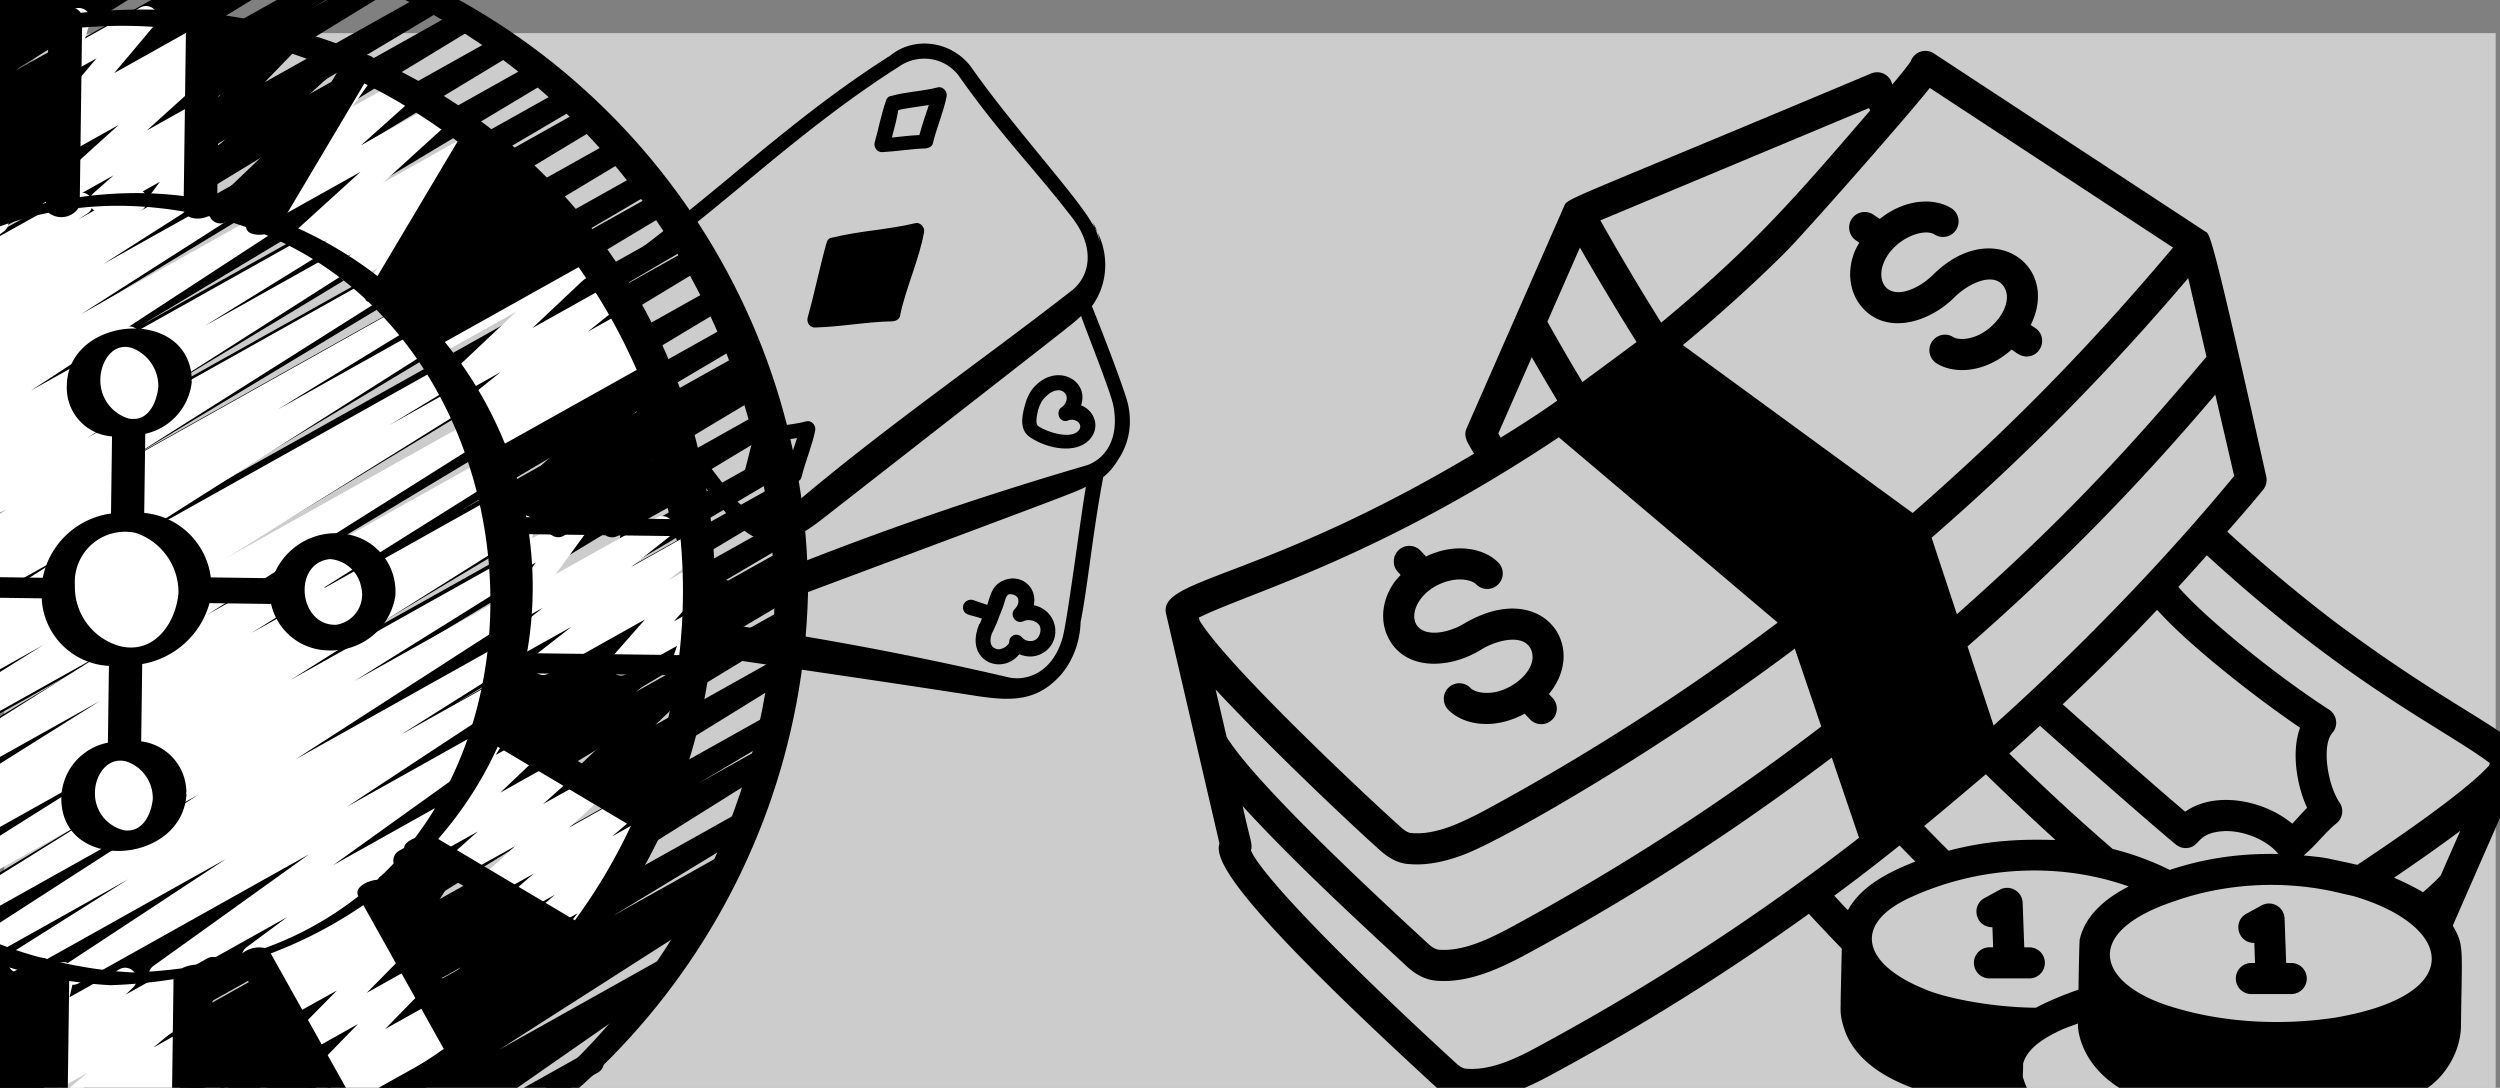
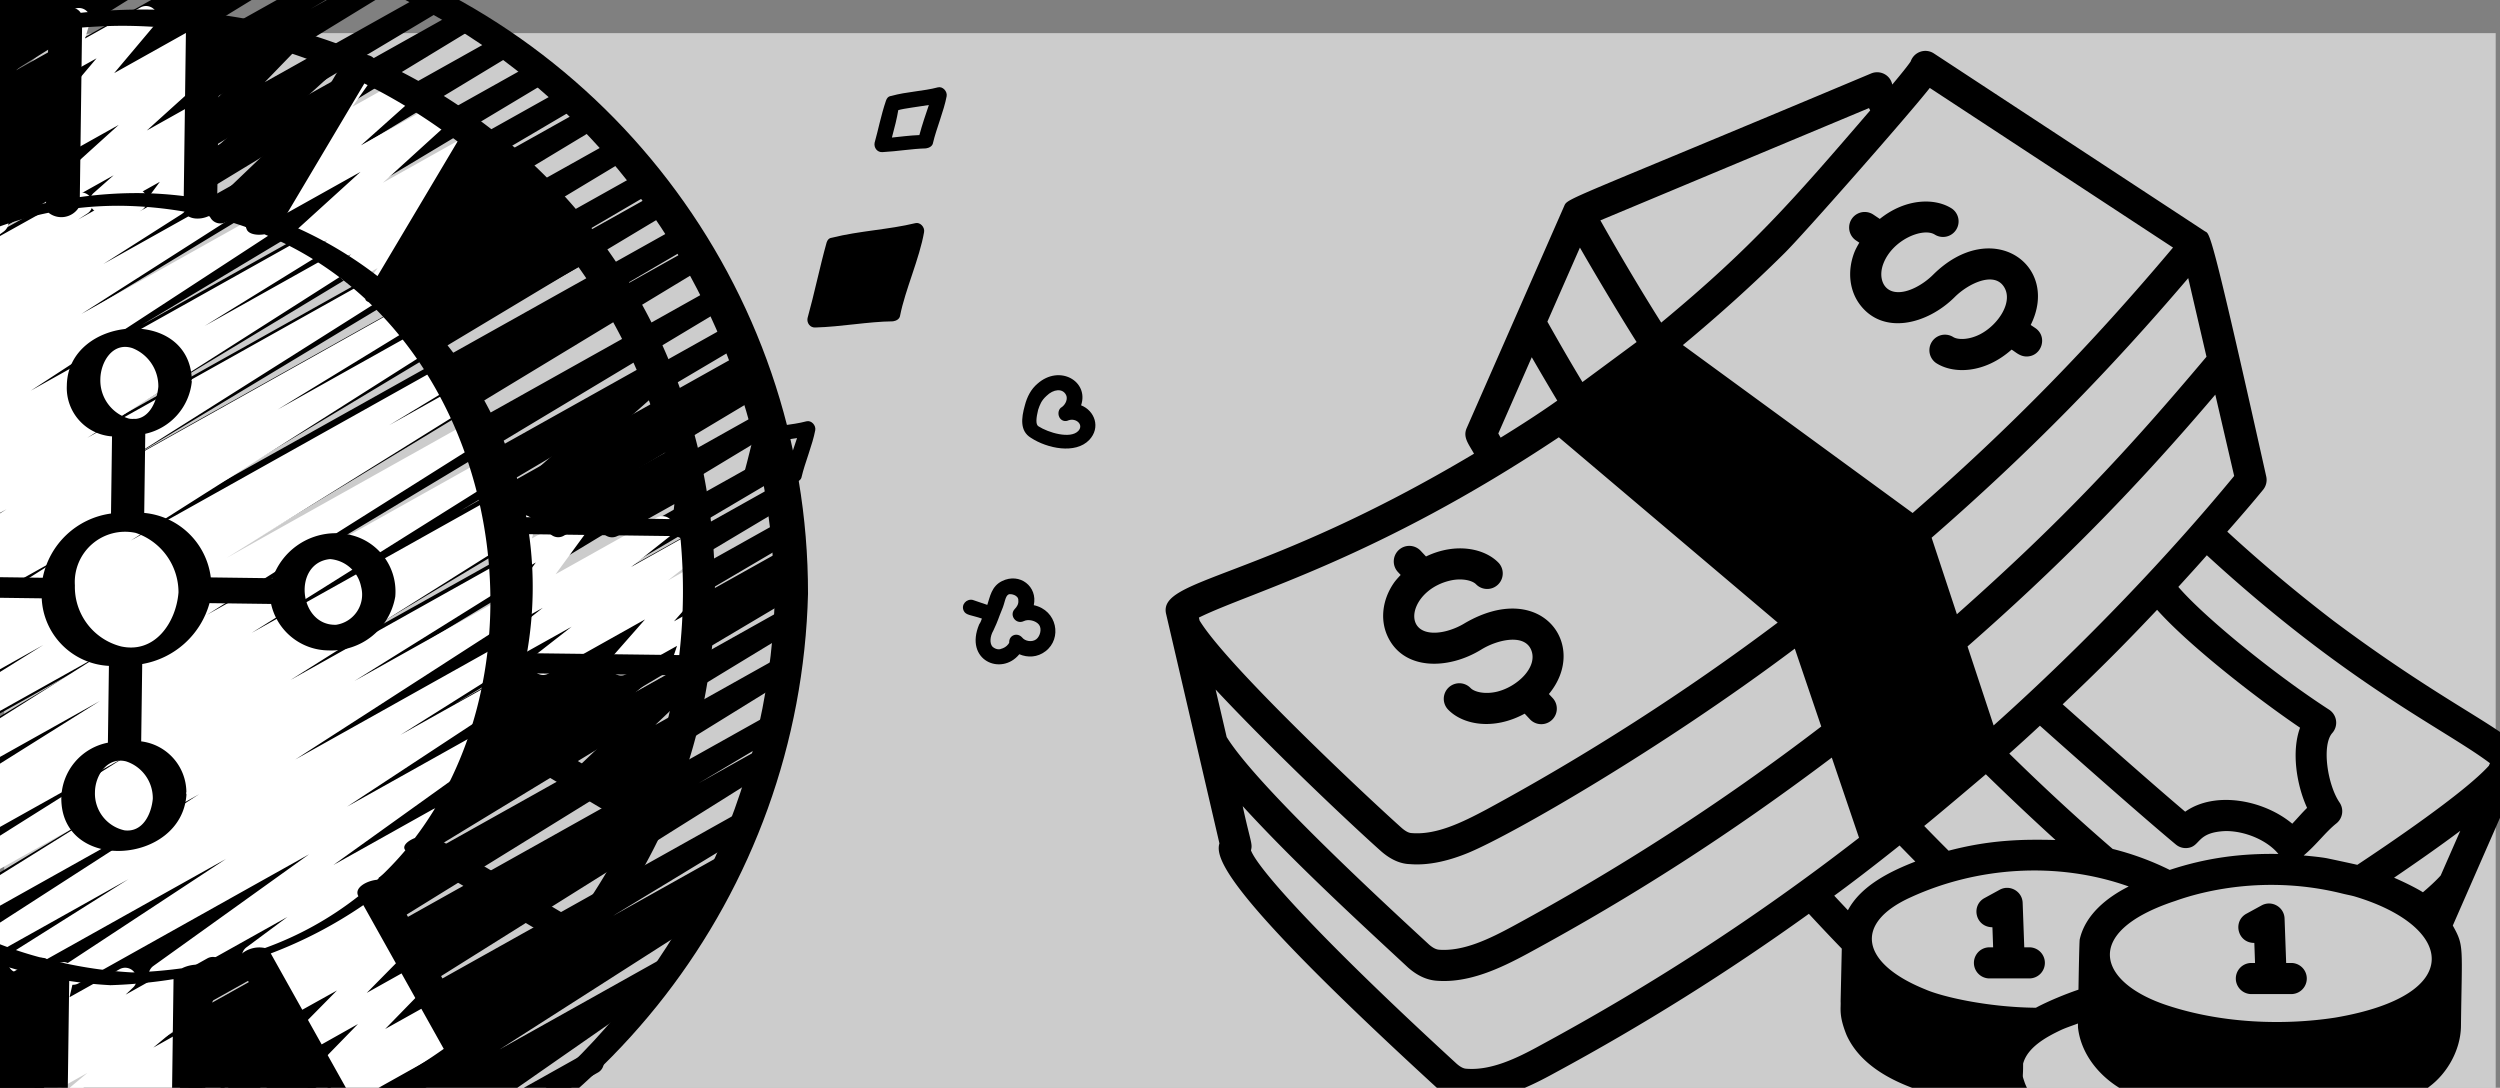
<svg xmlns="http://www.w3.org/2000/svg" width="393" height="171" fill="none">
  <rect width="100%" height="100%" fill="#808080" stroke="none" />
  <path d="M.661 20.16c0-8.26 6.71-14.956 14.987-14.956h376.677v169.501H15.648c-8.277 0-14.987-6.696-14.987-14.956V20.159z" fill="#fff" fill-opacity=".6" />
  <g clip-path="url(#a)" fill="#000">
    <path d="m155.203 95.087-2.293-.78c-.973-.215-1.884.754-1.403 1.731.344.698 1.18.634 2.847 1.201-.071.209-.213.626-.424.903-2.402 5.693 3.5 8.166 6.306 4.703 1.319.565 2.85.505 4.109-.462 2.658-2.002 1.851-6.462-1.834-7.25.645-2.92-2.195-5.165-4.988-3.79-1.676.824-1.895 2.493-2.32 3.744zm4.876-.666c.067.488-.215.973-.565 1.32-.911.968.193 2.506 1.45 1.888.699-.344 1.88-.058 2.363.571.484.63.198 1.811-.432 2.295-.629.483-1.742.337-2.225-.293-.761-.84-2.086-.36-2.024.823-.071.208-.492.763-1.259.967-.419.206-1.044-.007-1.39-.357-.415-.49-.408-1.534.155-2.505.846-1.805.707-1.736 1.343-3.263.494-1.11.501-2.155 1.059-2.43.279-.138 1.601.08 1.525.984zM161.106 63.73c-.569 2.014-.79 4.032.943 5.087 2.565 1.686 7.014 2.619 9.187.335 1.822-1.937.864-4.588-1.289-5.437 1.276-3.751-3.37-6.495-6.87-3.385-.98.83-1.614 2.01-1.971 3.4zm6.484-1.631c.275.559-.008 1.392-.638 1.876-.558.274-.702 1.04-.428 1.598.275.558.901.771 1.459.496 1.186-.41 2.432.712 1.521 1.68-1.261 1.315-4.735.25-6.26-.735-.486-.281-.34-1.394-.054-2.576.284-.833.497-1.459 1.337-2.219 1.05-1.038 2.513-1.237 3.063-.12z" />
-     <path d="M115.531 27.178c-6.157 5.113-12.455 10.294-19.377 15.263-3.358 2.694-4.362 7.351-2.506 11.122.275.558.55 1.117.965 1.607 1.175 1.33 2.279 2.868 3.66 4.617.958 2.651 1.847 5.163 2.601 7.047-1.369 7.44-3.015 14.669-4.105 21.97-.146 1.114-.152 2.158.05 3.273-.394 7.306 2.725 9.414 9.402 10.291 15.718 2.326 31.575 4.583 47.361 7.048 5.424.8 9.461.894 13.247-3.398 1.964-2.354 2.956-5.272 3.045-8.264 1.076-5.214 1.825-13.563 3.553-22.74.979-.83 1.54-1.453 2.313-2.7 1.406-2.08 2.398-4.998 1.587-8.762-.679-2.788-4.79-13.256-5.682-15.42 3.019-4.087 2.566-9.59.012-13.016-2.133-3.981-12.642-15.463-19.127-24.761-3.178-3.988-8.881-4.65-12.59-1.61-8.596 5.445-16.292 11.662-24.409 18.433zm51.472 73.203c-1.564 5.281-5.401 6.649-8.252 6.144a534.907 534.907 0 0 0-54.235-9.736c-3.616-.65-6.17-4.076-5.381-7.76.872-5.981 2.02-11.404 3.243-17.73 1.297 4.045 1.435 4.324 2.255 6.696.602 4.04 1.97 7.878 3.755 11.857 3.366 7.19 7.052 7.632 13.612 5.097 48.212-18.007 46.887-17.528 48.702-18.421-.939 5.493-2.917 21.213-3.699 23.853zm8.025-36.565c.943 5.088-1.165 8.207-4.096 9.302-17.294 5.044-34.804 11.06-52.112 18.191a6.678 6.678 0 0 1-8.466-4.16c-2.672-6.838-4.444-12.905-7.247-21.067 3.243 4.475 4.21 5.734 5.937 7.833 1.586 2.516 3.381 4.755 5.386 7.065 5.323 5.88 8.947 5.137 14.613.787 41.481-32.388 39.382-30.661 40.922-32.113-.071.208 4.728 12.072 5.063 14.162zm-2.136-25.838c-.341-1.047-.683-2.093-1.164-3.07.621.908.962 1.955 1.164 3.07zm-22.251-26.173c6.417 9.159 11.882 14.622 17.613 22.037 3.938 4.827 3.282 9.487.135 11.904-14.55 11.325-29.72 21.741-43.647 33.627-2.868 2.28-7.111 1.766-9.459-1.242-12.361-15.948-14.567-19.373-18.85-24.55-2.28-2.87-1.766-7.112 1.102-9.391 6.783-4.9 13.22-10.15 19.378-15.263 8.117-6.771 15.813-12.988 24.269-18.365 3.077-2.208 7.18-1.626 9.459 1.243z" />
    <path d="M126.944 50.012c-.144.765.408 1.534 1.244 1.47 4.108-.114 8.22-.924 12.188-.969.487-.066 1.046-.341 1.119-.898.791-4.032 3.049-8.96 3.771-13.132.144-.765-.616-1.605-1.383-1.401-4.183 1.018-8.778 1.198-13.101 2.285-.488.066-.698.344-.84.76-1.068 3.822-1.93 8.063-2.998 11.885zM137.488 22.443c-.144.764.408 1.534 1.244 1.47 2.367-.125 4.597-.529 6.825-.585.488-.066 1.047-.341 1.12-.898.5-2.154 1.702-5.001 2.134-7.295.144-.765-.617-1.605-1.384-1.401-2.301.612-4.877.665-7.317 1.346-.488.067-.699.344-.84.76-.78 2.293-1.212 4.587-1.782 6.603zm8.53-5.934c-.497 1.46-1.064 3.126-1.492 4.724-1.532.06-2.995.26-4.318.391.428-1.598.784-2.988 1.001-4.31.907-.272 3.206-.536 4.809-.805zM116.834 74.939c-.144.764.408 1.534 1.244 1.47 2.367-.125 4.597-.53 6.825-.585.488-.066 1.047-.341 1.12-.898.5-2.154 1.702-5.001 2.134-7.295.144-.765-.617-1.605-1.384-1.401-2.301.612-4.877.665-7.317 1.346-1.115.202-.769.552-2.622 7.363zm8.461-6.073c-.497 1.458-1.064 3.126-1.491 4.724-1.532.06-2.995.26-4.319.39.357-1.39.645-2.919 1.002-4.309 1.602-.269 3.345-.606 4.808-.805z" />
  </g>
  <path d="M13.422 198.405a1.8 1.8 0 0 1-.903-3.344l.225-.139-4.884 2.737a1.8 1.8 0 0 1-1.815-3.113l22.291-13.513L.738 196.475a1.8 1.8 0 0 1-1.836-3.098l59.693-37.444-68.1 38.122a1.8 1.8 0 0 1-1.8-3.12L1.61 183.26l-16.079 8.995a1.8 1.8 0 0 1-2.41-.669 1.8 1.8 0 0 1 .58-2.433l68.481-42.345-75.166 42.084a1.803 1.803 0 0 1-1.82-3.11L38.1 147.491l-67.758 37.935a1.803 1.803 0 1 1-1.801-3.124L-.782 164.11l-33.465 18.732a1.803 1.803 0 0 1-1.793-3.123l2.974-1.745-4.534 2.539a1.803 1.803 0 1 1-1.797-3.127l20.073-11.817-22.038 12.324a1.8 1.8 0 0 1-1.8-3.12l52.577-31.356-55.3 30.967a1.801 1.801 0 0 1-1.797-3.124l33.33-19.674-35.052 19.624a1.804 1.804 0 0 1-1.811-3.118l78.407-47.388-81.702 45.737a1.802 1.802 0 1 1-1.807-3.12l69.293-41.512-71.39 39.967a1.801 1.801 0 1 1-1.784-3.13l.806-.473-1.383.774a1.801 1.801 0 0 1-1.793-3.119l44.58-26.344-45.92 25.703a1.802 1.802 0 0 1-1.808-3.113l76.842-46.148-78.388 43.882a1.803 1.803 0 0 1-1.812-3.109L19.34 93.135l-90.297 50.539a1.8 1.8 0 0 1-1.787-3.125l14.458-8.459-14.591 8.175a1.801 1.801 0 0 1-1.807-3.116L1.53 91.396l-76.8 42.995a1.802 1.802 0 0 1-1.793-3.124l18.74-10.971-18.476 10.326a1.802 1.802 0 0 1-1.812-3.113L-.206 80.276l-78.866 44.16a1.801 1.801 0 0 1-1.807-3.113L-2.4 73.971l-78.238 43.784a1.805 1.805 0 0 1-1.797-3.128l27.971-16.465-27.177 15.225a1.803 1.803 0 0 1-1.803-3.121L-19.5 71.939l-63.162 35.34a1.802 1.802 0 0 1-1.814-3.113l71.482-43.243-70.133 39.267a1.8 1.8 0 0 1-2.393-.687 1.804 1.804 0 0 1 .578-2.423l70.793-43.001-69.466 38.886a1.801 1.801 0 1 1-1.804-3.12l41.344-24.684-39.082 21.883a1.8 1.8 0 0 1-1.823-3.105l66.407-40.668-63.946 35.8a1.803 1.803 0 0 1-1.797-3.121l8.355-4.935-5.54 3.088a1.803 1.803 0 0 1-1.823-3.106l52.366-32.038-48.824 27.317a1.804 1.804 0 0 1-1.802-3.124l3.113-1.845a1.802 1.802 0 0 1-1.455-3.263l47.246-29.42-42.181 23.617a1.803 1.803 0 0 1-1.812-3.118l11.166-6.754-5.97 3.342a1.8 1.8 0 0 1-1.818-3.107l9.39-5.727-3.901 2.178a1.803 1.803 0 0 1-1.877-3.073l32.195-21.315-20.876 11.676a1.802 1.802 0 0 1-1.935-3.032l17.552-12.687a1.768 1.768 0 0 1-1.088-.854 1.803 1.803 0 0 1 .688-2.452L-20.982-5.09a1.8 1.8 0 0 1 2.388.61 1.8 1.8 0 0 1-.453 2.422L-32.92 7.979 2.94-12.09A1.802 1.802 0 0 1 4.811-9.02l-32.191 21.315 45.55-25.499a1.803 1.803 0 0 1 1.815 3.113l-9.322 5.688L25.87-12.91a1.803 1.803 0 0 1 1.811 3.116l-11.165 6.75L33.1-12.328a1.801 1.801 0 0 1 1.834 3.098l-47.246 29.424L42.481-10.48a1.801 1.801 0 0 1 1.797 3.12l-1.58.938 5.16-2.888a1.803 1.803 0 0 1 1.82 3.11L-2.65 25.847 55.35-6.632a1.802 1.802 0 0 1 1.793 3.121L48.82 1.414l11.293-6.303a1.803 1.803 0 0 1 1.819 3.106L-4.5 38.881 67.295-1.307a1.803 1.803 0 0 1 2.38.703c.478.83.224 1.89-.58 2.412L27.719 26.51 72.547 1.404a1.802 1.802 0 0 1 1.818 3.109L3.58 47.526 78.575 5.542a1.801 1.801 0 0 1 1.815 3.113L8.9 51.905 84.365 9.65a1.803 1.803 0 0 1 1.809 3.118l-63.9 38.318 66.64-37.309a1.802 1.802 0 0 1 1.797 3.123L62.74 33.366l29.555-16.548a1.803 1.803 0 0 1 1.808 3.112L15.617 67.3l81.225-45.47a1.804 1.804 0 0 1 1.811 3.117L20.281 72.153l80.808-45.235a1.801 1.801 0 0 1 1.793 3.124L84.029 41.084l19.689-11.021a1.802 1.802 0 0 1 1.809 3.113l-76.185 45.73 77.708-43.493a1.802 1.802 0 0 1 1.79 3.127l-14.563 8.51 14.791-8.28a1.804 1.804 0 0 1 1.815 3.114l-88.37 53.539 90.149-50.467a1.802 1.802 0 0 1 1.808 3.113L37.61 94.23l77.46-43.368a1.805 1.805 0 0 1 2.435.679c.488.853.206 1.94-.638 2.445l-44.58 26.348 44.609-24.97a1.8 1.8 0 0 1 2.42.69c.485.848.205 1.93-.63 2.437l-.65.376.236-.13a1.803 1.803 0 0 1 1.807 3.12l-69.367 41.547 69.063-38.66a1.803 1.803 0 1 1 1.815 3.116l-78.373 47.369 78.125-43.74a1.803 1.803 0 0 1 1.798 3.121L89.72 94.333l32.577-18.24a1.803 1.803 0 0 1 1.805 3.118L71.512 110.6l51.2-28.66a1.803 1.803 0 0 1 1.796 3.127L104.471 96.86l18.547-10.38a1.801 1.801 0 0 1 1.793 3.123l-2.96 1.737 1.453-.805a1.803 1.803 0 0 1 1.797 3.12l-30.657 18.189 28.718-16.081a1.803 1.803 0 0 1 1.818 3.113l-62.926 38.269 60.486-33.857a1.8 1.8 0 0 1 2.426.663 1.8 1.8 0 0 1-.6 2.442l-68.47 42.346 65.134-36.467a1.802 1.802 0 0 1 1.8 3.119l-13.005 7.729 10.068-5.635a1.805 1.805 0 0 1 2.422.659 1.805 1.805 0 0 1-.584 2.441l-59.664 37.415 54.599-30.562a1.803 1.803 0 0 1 2.377.698c.48.826.232 1.884-.565 2.411l-22.263 13.507 17.887-10.014a1.801 1.801 0 0 1 1.808 3.116l-4.167 2.503a1.803 1.803 0 0 1 1.185 3.311l-34.41 22.01 26.195-14.655a1.804 1.804 0 0 1 1.91 3.05l-29.484 20.539 15.029-8.415a1.806 1.806 0 0 1 1.846-.029c.573.331.92.949.903 1.611a1.806 1.806 0 0 1-.988 1.559L46.832 195.01a1.802 1.802 0 0 1-1.91-3.05l29.493-20.546-47.65 26.675a1.802 1.802 0 0 1-1.85-3.089l34.434-22.03-45.026 25.206a1.764 1.764 0 0 1-.9.229z" fill="#000" />
  <path d="M25.145 155.109a1.802 1.802 0 0 1-1.039-3.258l24.486-17.561-36.22 20.278a1.804 1.804 0 0 1-2.438-.626 1.803 1.803 0 0 1 .565-2.452l25.076-16.496-31.697 17.743a1.803 1.803 0 0 1-1.84-3.097l18.147-11.429-22.44 12.562a1.8 1.8 0 0 1-2.429-.643 1.804 1.804 0 0 1 .574-2.446l35.419-22.839-40.354 22.594a1.8 1.8 0 0 1-2.42-.659 1.8 1.8 0 0 1 .583-2.439L15.1 128.145l-28.951 16.196a1.801 1.801 0 0 1-1.837-3.099l35.547-22.369-38.844 21.753a1.803 1.803 0 0 1-1.811-3.116l2.405-1.45-3.311 1.855a1.802 1.802 0 0 1-1.837-3.098l39.25-24.628-41.685 23.342a1.803 1.803 0 0 1-1.843-3.097l43.876-27.662-45.734 25.59a1.801 1.801 0 0 1-1.834-3.101l38.336-23.88-39.625 22.183a1.803 1.803 0 0 1-1.811-3.113l10.401-6.278-10.264 5.742a1.8 1.8 0 0 1-2.417-.654 1.8 1.8 0 0 1 .569-2.437l47.253-30.01-48.04 26.901a1.803 1.803 0 0 1-1.824-3.106L-18 97.82l-20.29 11.358a1.801 1.801 0 0 1-1.84-3.094L1.036 80.047l-40.692 22.781a1.803 1.803 0 0 1-1.851-3.092l40.482-25.778-39.162 21.904a1.801 1.801 0 0 1-1.83-3.103l17.56-10.822-15.644 8.76a1.803 1.803 0 0 1-1.866-3.08L-4.402 63.1l-34.86 19.52a1.801 1.801 0 0 1-1.852-3.088l22.595-14.443-18.755 10.498a1.801 1.801 0 0 1-1.847-3.088l12.239-7.798-7.934 4.437a1.804 1.804 0 0 1-1.841-3.091l3.798-2.405a1.897 1.897 0 0 1-1.567-.867 1.803 1.803 0 0 1 .555-2.445l5.672-3.705a1.8 1.8 0 0 1-.84-3.255l9.622-6.955a1.8 1.8 0 0 1 .17-3.037l17.905-10.017a1.802 1.802 0 0 1 1.935 3.032l-2.308 1.667 13.527-7.544a1.796 1.796 0 0 1 1.8-.04 1.802 1.802 0 0 1 .07 3.12l-1.426.93 8.148-4.578a1.801 1.801 0 0 1 1.845 3.095l-.331.209 4.754-2.658a1.8 1.8 0 0 1 1.85 3.087l-12.275 7.818 17.299-9.682a1.803 1.803 0 0 1 1.851 3.091L12.8 49.35l27.727-15.52a1.802 1.802 0 0 1 1.863 3.08L4.828 61.42l43.03-24.088a1.803 1.803 0 0 1 1.825 3.103l-17.518 10.81L52.343 39.95a1.803 1.803 0 0 1 1.848 3.089L13.724 68.826l44.3-24.791a1.801 1.801 0 0 1 1.84 3.092L18.642 73.174l44.03-24.645a1.802 1.802 0 1 1 1.82 3.108l-20.881 12.76L65.95 51.892a1.803 1.803 0 0 1 1.845 3.097L20.567 84.973l49.268-27.58a1.801 1.801 0 0 1 1.807 3.114L61.16 66.852l10.95-6.127a1.801 1.801 0 1 1 1.839 3.102L35.599 87.72l38.938-21.795a1.803 1.803 0 0 1 1.841 3.092l-43.88 27.652 44.47-24.894a1.803 1.803 0 0 1 1.837 3.095L39.553 99.49 78.5 77.689a1.802 1.802 0 0 1 1.811 3.112l-2.38 1.432 1.435-.8a1.802 1.802 0 0 1 1.836 3.096L45.668 106.89l34.18-19.133a1.802 1.802 0 0 1 1.837 3.1l-25.98 16.199 24.291-13.595a1.803 1.803 0 0 1 1.855 3.085l-35.44 22.851 32.808-18.367a1.804 1.804 0 0 1 1.844 3.1l-18.119 11.402 14.819-8.296a1.803 1.803 0 0 1 1.873 3.074l-25.088 16.5 20.398-11.414a1.803 1.803 0 0 1 1.931 3.035l-24.48 17.552 15.647-8.757a1.803 1.803 0 0 1 1.953 3.018l-10.512 7.79a1.802 1.802 0 0 1 .246 3.247l-19.05 10.665a1.802 1.802 0 0 1-1.95-3.017l6.466-4.798-19.15 10.721a1.803 1.803 0 0 1-.902.256z" fill="#fff" />
  <path d="M66.285 54.535a1.803 1.803 0 0 1-1.184-3.14l9.412-8.526-11.983 6.688a1.8 1.8 0 0 1-2.101-2.91l9.935-9.149-4.695 2.629a1.802 1.802 0 0 1-2.084-2.91l4.905-4.408a1.856 1.856 0 0 1-.642-.456 1.803 1.803 0 0 1-.122-2.253l4.624-6.46a1.801 1.801 0 0 1 .807-2.198l1.627-.913a1.802 1.802 0 0 1 2.344 2.619l-1.776 2.499 3.17-1.76a1.802 1.802 0 0 1 2.08 2.912l-2.554 2.282 3.86-2.158a1.803 1.803 0 0 1 2.1 2.912l-9.956 9.192 12.572-7.042a1.802 1.802 0 0 1 2.091 2.912l-9.408 8.526 11.61-6.534a1.801 1.801 0 0 1 1.76 3.145L67.188 54.316a1.774 1.774 0 0 1-.903.22z" fill="#000" />
  <path d="M59.017 47.36a1.804 1.804 0 0 1-1.404-2.885l1.754-2.333-3.544 1.983a1.803 1.803 0 0 1-2.055-2.936l1.437-1.235-2.887 1.611a1.801 1.801 0 0 1-1.969-3.01l1.094-.826-3.301 1.849a1.802 1.802 0 0 1-2.092-2.912l10.626-9.654-12.541 7.017a1.802 1.802 0 0 1-2.08-2.912l8.228-7.34-.07.034a1.801 1.801 0 0 1-2.351-2.612l5.99-8.495a1.803 1.803 0 0 1 .753-2.354l1.882-1.056a1.803 1.803 0 0 1 2.351 2.612l-3.445 4.877 7.483-4.182a1.802 1.802 0 0 1 2.082 2.911l-8.227 7.344 11.983-6.688a1.8 1.8 0 0 1 2.358.513c.539.75.425 1.784-.267 2.397l-10.623 9.656 12.652-7.085a1.803 1.803 0 0 1 1.968 3.01l-4.37 3.292c.388.114.725.36.955.694a1.8 1.8 0 0 1-.3 2.395l-4.374 3.763a1.803 1.803 0 0 1 .656 2.701l-4.513 6.014a1.802 1.802 0 0 1-.72 2.398l-2.2 1.23c-.281.153-.6.226-.92.213z" fill="#fff" />
  <path d="M40.212 36.633a1.802 1.802 0 0 1-1.404-2.902l.91-1.184-4.194 2.348a1.801 1.801 0 0 1-2.125-2.873l8.032-7.68-8.875 4.96a1.803 1.803 0 0 1-2.088-2.912l9.018-8.17-6.834 3.839a1.801 1.801 0 0 1-2.175-2.822l5.115-5.278-2.847 1.59a1.802 1.802 0 0 1-2.293-2.681l1.73-2.207a1.8 1.8 0 0 1-1.985-2.264l.682-2.455a1.801 1.801 0 0 1 .231-2.988l1.361-.766a1.804 1.804 0 0 1 2.62 2.054l-.266.949 3.297-1.842a1.804 1.804 0 0 1 2.294 2.683l-1.537 1.955 5.68-3.169a1.802 1.802 0 0 1 2.174 2.822l-5.115 5.281L51.643 7.31a1.801 1.801 0 0 1 2.088 2.91l-9.02 8.171 7.313-4.095a1.8 1.8 0 0 1 2.123 2.876l-8.158 7.821a1.802 1.802 0 0 1 1.934 2.83l-3.898 5.07a1.802 1.802 0 0 1-.752 2.34l-2.158 1.207c-.279.142-.59.209-.903.194z" fill="#000" />
  <path d="M15.897 33.482a1.8 1.8 0 0 1-1.17-3.152l3.14-2.776L10.9 31.45a1.802 1.802 0 0 1-2.088-2.91l9.848-8.906L11 23.924a1.802 1.802 0 0 1-1.972-3.008l1.728-1.322a1.803 1.803 0 0 1-2.068-.69 1.806 1.806 0 0 1 .113-2.178l6.38-7.561-4.016 2.24c-.643.36-1.44.29-2.014-.174a1.806 1.806 0 0 1-.586-1.933l1.077-3.45a1.774 1.774 0 0 1-.852-.772 1.802 1.802 0 0 1 .69-2.453l2.04-1.14a1.805 1.805 0 0 1 2.013.173c.571.464.804 1.23.587 1.934l-.754 2.462 8.715-4.88a1.8 1.8 0 0 1 2.265.429 1.8 1.8 0 0 1-.01 2.305l-6.39 7.589 12.931-7.24a1.801 1.801 0 0 1 1.971 3.008L31.13 8.575a1.804 1.804 0 0 1 1.791 3.041l-9.849 8.901 7.695-4.313a1.801 1.801 0 0 1 2.073 2.911l-3.137 2.774 1.017-.568a1.802 1.802 0 0 1 2.326 2.645l-1.715 2.313a1.802 1.802 0 0 1 1.102 3.356l-6.495 3.636a1.802 1.802 0 0 1-2.326-2.647l1.518-2.044-8.33 4.66c-.274.16-.585.244-.903.241z" fill="#fff" />
  <path d="M-.672 35.396a1.802 1.802 0 0 1-1.382-2.93l4.801-5.953-5.588 3.127a1.803 1.803 0 0 1-2.07-2.911l.945-.83-.727.412a1.802 1.802 0 0 1-2.165-2.837l6.7-6.76-7.546 4.226a1.802 1.802 0 0 1-2.123-2.866l6.418-6.229-7.179 3.979a1.801 1.801 0 0 1-2.614-2.064l.627-2.213-.308.173a1.8 1.8 0 0 1-1.76-3.14l4.114-2.307a1.801 1.801 0 0 1 2.614 2.064l-.628 2.21L6.8 1.976A1.802 1.802 0 0 1 8.924 4.84l-6.408 6.216 6.703-3.75a1.804 1.804 0 0 1 2.161 2.836l-6.704 6.76 4.453-2.494a1.801 1.801 0 0 1 2.07 2.912l-1.458 1.266a1.803 1.803 0 0 1 1.614 2.905l-4.763 5.977 2.429-1.358a1.804 1.804 0 0 1 2.747 1.582 1.8 1.8 0 0 1-.987 1.56L.232 35.154c-.274.16-.585.243-.904.24z" fill="#000" />
-   <path d="M-19.356 46.322a1.801 1.801 0 0 1-1.133-3.183l2.016-1.69-1.973 1.106a1.802 1.802 0 0 1-2.167-2.833l6.978-7.156-7.942 4.437a1.802 1.802 0 0 1-2.172-2.825l7.005-7.2-7.967 4.47c-.807.446-1.82.21-2.35-.546a1.804 1.804 0 0 1 .299-2.395l2.757-2.353-2.808 1.57a1.802 1.802 0 0 1-2.193-2.804l7.49-8.004-8.66 4.835a1.804 1.804 0 0 1-2.747-1.582 1.8 1.8 0 0 1 .987-1.56l18.78-10.513a1.801 1.801 0 0 1 2.194 2.8l-7.491 8.02 8.663-4.86a1.801 1.801 0 0 1 2.052 2.943l-2.755 2.353 2.807-1.571a1.802 1.802 0 0 1 2.172 2.827l-7.008 7.201 7.988-4.464a1.802 1.802 0 0 1 2.169 2.828l-6.977 7.161 7.93-4.462a1.802 1.802 0 0 1 2.039 2.954l-2.024 1.69 1.983-1.106a1.797 1.797 0 0 1 1.845-.029 1.8 1.8 0 0 1-.085 3.168l-18.798 10.535a1.767 1.767 0 0 1-.904.238z" fill="#fff" />
  <path d="M5.622 183.107a1.802 1.802 0 0 1-1.685-2.379l.842-2.48-5.586 3.127a1.801 1.801 0 0 1-2.202-2.793l1.942-2.094-5.745 3.214a1.801 1.801 0 0 1-2.123-2.856l6.108-5.989-11.238 6.292a1.803 1.803 0 0 1-1.975-3.004l3.07-2.339a1.842 1.842 0 0 1-1.989-.684 1.804 1.804 0 0 1 .28-2.394l7.602-6.727a1.8 1.8 0 0 1-2.036-2.775l4.987-6.737a1.8 1.8 0 0 1 .716-2.404l2.161-1.209a1.802 1.802 0 0 1 2.326 2.641l-2.308 3.119 6.918-3.873a1.803 1.803 0 0 1 2.07 2.911l-7.5 6.644 7.009-3.921a1.803 1.803 0 0 1 2.373.59c.514.786.34 1.836-.402 2.412l-2.807 2.144.791-.443a1.802 1.802 0 0 1 2.144 2.856l-6.11 5.986 3.908-2.187a1.802 1.802 0 0 1 2.2 2.794l-1.988 2.137a1.802 1.802 0 0 1 2.33 2.268l-1.126 3.363a1.8 1.8 0 0 1 .267 3.272l-2.294 1.283a1.838 1.838 0 0 1-.93.235z" fill="#000" />
  <path d="M15.86 184.212a1.8 1.8 0 0 1-1.264-3.065l4.944-5.035-10.632 5.951a1.803 1.803 0 0 1-1.986-2.993l2.913-2.255-.846.472a1.8 1.8 0 0 1-2.352-.557 1.8 1.8 0 0 1 .32-2.396l6.785-5.677-4.673 2.613a1.804 1.804 0 0 1-1.993-2.987l3.004-2.364-.947.529a1.803 1.803 0 0 1-2.125-2.876l1.547-1.478a1.778 1.778 0 0 1-1.322-.342 1.805 1.805 0 0 1-.696-1.841l.992-4.384a1.77 1.77 0 0 1-.73-.73 1.802 1.802 0 0 1 .69-2.453l1.572-.88a1.803 1.803 0 0 1 2.637 1.97l-.765 3.328 7.877-4.408a1.803 1.803 0 0 1 2.123 2.876l-1.186 1.129 8.668-4.848a1.803 1.803 0 0 1 1.993 2.986l-3.012 2.371 1.453-.821a1.802 1.802 0 0 1 2.033 2.957l-6.782 5.679 4.687-2.628a1.801 1.801 0 0 1 1.99 2.996l-2.914 2.25.861-.478a1.8 1.8 0 0 1 2.168 2.833l-4.95 5.038 2.72-1.522a1.802 1.802 0 0 1 2.614 2.064l-1.16 4.105a1.8 1.8 0 0 1 .245 3.247l-2.034 1.138a1.828 1.828 0 0 1-1.998-.16 1.801 1.801 0 0 1-.616-1.904l.91-3.232-9.859 5.548a1.748 1.748 0 0 1-.904.234z" fill="#fff" />
  <path d="M29.637 181.665a1.8 1.8 0 0 1-1.264-3.062l8.18-8.351-5.907 3.302a1.8 1.8 0 0 1-2.088-2.91l2.793-2.525-.638.351a1.802 1.802 0 0 1-2.143-2.854l2.801-2.76-.588.327a1.802 1.802 0 0 1-2.563-2.195l1.905-5.022a1.693 1.693 0 0 1-1.693-.917 1.801 1.801 0 0 1 .69-2.452l3.47-1.939a1.799 1.799 0 0 1 2.047.207c.572.489.78 1.282.52 1.988l-1.808 4.76 7.962-4.454a1.803 1.803 0 0 1 2.147 2.855l-2.815 2.774 2.906-1.631a1.802 1.802 0 0 1 2.086 2.912l-2.794 2.525 2.87-1.605a1.801 1.801 0 0 1 2.168 2.828l-8.156 8.355 9.362-5.239a1.802 1.802 0 0 1 2.558 2.225l-2.086 5.337 2.906-1.617a1.802 1.802 0 0 1 1.76 3.145l-7.263 4.073a1.8 1.8 0 0 1-2.56-2.225l2.087-5.339-15.947 8.89a1.796 1.796 0 0 1-.905.243z" fill="#000" />
  <path d="M52.51 174.649a1.802 1.802 0 0 1-1.13-3.191l1.655-1.372-1.572.88a1.802 1.802 0 0 1-2.169-2.827l6.98-7.165-7.945 4.465a1.802 1.802 0 0 1-2.162-2.841l6.803-6.898-7.706 4.291a1.803 1.803 0 0 1-2.036-2.954l2.022-1.692-1.981 1.109a1.801 1.801 0 0 1-2.038-2.954l2.078-1.741-2.05 1.144a1.804 1.804 0 0 1-2.385-.726 1.805 1.805 0 0 1 .626-2.416l18.798-10.502a1.802 1.802 0 0 1 2.038 2.949l-2.07 1.74 2.035-1.141a1.803 1.803 0 0 1 2.039 2.954l-2.016 1.689 1.972-1.106a1.802 1.802 0 0 1 2.162 2.837l-6.807 6.902 7.704-4.315a1.804 1.804 0 0 1 2.169 2.831l-6.979 7.162 7.94-4.439a1.801 1.801 0 0 1 2.03 2.957l-1.646 1.366 1.561-.873a1.799 1.799 0 0 1 1.845-.029 1.8 1.8 0 0 1-.085 3.17l-18.776 10.502a1.777 1.777 0 0 1-.904.234z" fill="#fff" />
-   <path d="M72.237 165.579a1.802 1.802 0 0 1-1.262-3.066l8.149-8.29-9.292 5.211a1.802 1.802 0 0 1-2.125-2.879l4.726-4.48-5.134 2.871a1.804 1.804 0 0 1-2.292-2.695l5.318-6.67-6.311 3.522a1.804 1.804 0 0 1-2.404-2.53l3.786-6.03-4.72 2.64a1.802 1.802 0 0 1-2.231-2.765l3.658-4.169-.041-.073a1.802 1.802 0 0 1 .692-2.452l3.394-1.901a1.803 1.803 0 0 1 2.227 2.765l-.251.286 1.644-.921a1.803 1.803 0 0 1 2.407 2.53l-3.786 6.045 8.172-4.578a1.803 1.803 0 0 1 2.288 2.695l-5.315 6.666 9.703-5.426a1.803 1.803 0 0 1 2.125 2.879l-4.745 4.483 7.749-4.338a1.803 1.803 0 0 1 2.168 2.832l-10.008 10.194a1.8 1.8 0 0 1 .116 3.206l-7.501 4.204a1.767 1.767 0 0 1-.904.234z" fill="#000" />
-   <path d="M90.348 148.843a1.802 1.802 0 0 1-1.404-2.902l1.86-2.38-4.176 2.337a1.802 1.802 0 0 1-2.067-2.909l2.654-2.326-4.873 2.729a1.802 1.802 0 0 1-2.055-2.94l3.625-3.116-6.079 3.4a1.802 1.802 0 0 1-2.1-2.911l5.218-4.797-8.289 4.619a1.801 1.801 0 0 1-2.077-2.91l4.515-4.02-7.284 4.078a1.803 1.803 0 0 1-2.125-2.88l6.847-6.499a1.747 1.747 0 0 1-1.073-.535 1.806 1.806 0 0 1-.238-2.196l3.761-6.106a1.802 1.802 0 0 1 .714-2.413l1.586-.886a1.8 1.8 0 0 1 2.418 2.518l-1.776 2.882 4.357-2.443a1.802 1.802 0 0 1 2.125 2.879l-5.771 5.492 9.162-5.142a1.8 1.8 0 0 1 2.077 2.911l-4.515 4.021 7.302-4.06a1.803 1.803 0 0 1 2.098 2.912l-5.221 4.8 8.294-4.64a1.8 1.8 0 0 1 2.348.544 1.804 1.804 0 0 1-.293 2.392l-3.646 3.119 4.19-2.345a1.803 1.803 0 0 1 2.067 2.912l-4.375 3.819a1.8 1.8 0 0 1 1.01 2.864l-5.11 6.55a1.803 1.803 0 0 1-.797 2.224l-1.99 1.117a1.82 1.82 0 0 1-.894.237z" fill="#fff" />
  <path d="M101.409 130.246a1.8 1.8 0 0 1-1.584-2.616l.847-1.678-2.682 1.502a1.801 1.801 0 0 1-2.27-2.718l3.924-4.743-7.339 4.107a1.802 1.802 0 0 1-2.123-2.876l6.987-6.655-10.775 6.031a1.8 1.8 0 0 1-2.065-2.91l3.547-3.096-5.999 3.352a1.801 1.801 0 0 1-2.147-2.851l2.602-2.576-3.783 2.113a1.802 1.802 0 0 1-2.494-2.364l2.595-5.293a1.802 1.802 0 0 1 .247-2.978l2.161-1.208a1.801 1.801 0 0 1 2.491 2.361l-1.725 3.513 10.327-5.776a1.803 1.803 0 0 1 2.147 2.85l-2.605 2.579 9.554-5.348a1.803 1.803 0 0 1 2.301.555c.52.733.419 1.738-.234 2.354l-3.545 3.093 8.105-4.535a1.802 1.802 0 0 1 2.125 2.876l-6.983 6.65 3.268-1.834a1.8 1.8 0 0 1 2.27 2.719l-4.029 4.885a1.803 1.803 0 0 1 2.032 2.55l-2.25 4.44.039.061a1.803 1.803 0 0 1-.689 2.453l-1.347.756a1.803 1.803 0 0 1-.901.255z" fill="#000" />
  <path d="M85.369 106.099a1.803 1.803 0 0 1-1.09-3.224l5.587-4.362-8.58 4.799a1.801 1.801 0 0 1-1.996-2.983l6.039-4.785-3.436 1.923a1.801 1.801 0 0 1-2.333-2.633l4.674-6.413-2.489 1.41a1.8 1.8 0 0 1-2.625-2.014l.624-2.468a1.818 1.818 0 0 1-.797-.731 1.802 1.802 0 0 1 .69-2.453l1.74-.972a1.802 1.802 0 0 1 2.627 2.015l-.38 1.435 6.05-3.383a1.8 1.8 0 0 1 2.336 2.636l-4.666 6.37 15.906-8.905a1.802 1.802 0 0 1 1.996 2.985l-6.036 4.779 9.369-5.243a1.803 1.803 0 0 1 1.993 2.99l-5.597 4.388 3.863-2.166a1.802 1.802 0 0 1 2.234 2.762l-5.123 5.82 2.786-1.555a1.8 1.8 0 0 1 2.592 2.14l-1.209 3.587a1.803 1.803 0 0 1-.009 3.14l-1.885 1.055a1.8 1.8 0 0 1-2.591-2.143l.795-2.371-7.916 4.43a1.802 1.802 0 0 1-2.233-2.762l5.122-5.825-15.128 8.486c-.274.16-.587.243-.904.241z" fill="#fff" />
  <path d="M87.742 84.454a1.803 1.803 0 0 1-1.217-3.11l7.253-6.852-13.072 7.306a1.804 1.804 0 0 1-2.078-2.911l11.19-9.945-10.835 6.067a1.803 1.803 0 1 1-1.76-3.145l25.312-14.167a1.802 1.802 0 0 1 2.077 2.91L93.419 70.55l11.3-6.338a1.803 1.803 0 0 1 2.125 2.88l-7.253 6.853 6.9-3.874a1.802 1.802 0 0 1 2.125 2.858l-1.683 1.657.362-.195a1.809 1.809 0 0 1 1.877.07c.562.374.87 1.03.796 1.7l-.411 3.83a1.801 1.801 0 0 1 .608 3.35l-1.856 1.038a1.773 1.773 0 0 1-1.873-.068 1.801 1.801 0 0 1-.799-1.702l.376-3.364-8.963 5.017a1.801 1.801 0 0 1-2.123-2.854l1.683-1.66-7.909 4.425c-.286.183-.619.28-.959.28z" fill="#000" />
-   <path d="M77.423 73.356a1.803 1.803 0 0 1-1.06-3.257l1.892-1.417-1.54.862a1.803 1.803 0 0 1-1.962-3.014l1.951-1.466-1.605.898a1.802 1.802 0 0 1-2.008-2.975l5.603-4.49-5.996 3.356a1.8 1.8 0 0 1-2.123-2.882l10.584-9.974L68.642 56a1.803 1.803 0 1 1-1.761-3.141l25.27-14.147a1.8 1.8 0 0 1 2.124 2.882L83.69 51.572l12.3-6.884a1.802 1.802 0 0 1 2.004 2.975l-5.593 4.481 5.967-3.341a1.803 1.803 0 0 1 1.964 3.01l-1.97 1.48 1.747-.978a1.802 1.802 0 0 1 1.965 3.014l-1.879 1.417 1.653-.923a1.802 1.802 0 0 1 1.76 3.142l-25.281 14.16a1.766 1.766 0 0 1-.904.231zM16.622 104.52a1.804 1.804 0 0 1-1.342-2.976l5.994-6.953-9.29 5.2a1.802 1.802 0 0 1-2.123-2.864l4.793-4.662-4.454 2.493a1.8 1.8 0 0 1-2.23-2.762l3.453-3.918a1.8 1.8 0 0 1-.72-3.366l7.53-4.225a1.804 1.804 0 0 1 2.236 2.759l-2.822 3.206L24.88 82.4a1.802 1.802 0 0 1 2.125 2.864l-4.799 4.667 6.224-3.483a1.803 1.803 0 0 1 2.245 2.747l-5.992 6.95 4.576-2.56a1.802 1.802 0 0 1 1.76 3.145l-13.494 7.552c-.274.16-.585.243-.904.239zM17.927 68.44a1.801 1.801 0 0 1-1.454-2.83l3.139-4.514-4.939 2.761a1.8 1.8 0 0 1-2.348-2.615l2.125-3a1.835 1.835 0 0 1-1.677-.919 1.8 1.8 0 0 1 .69-2.45l5.965-3.337a1.8 1.8 0 0 1 2.212.37c.561.625.617 1.555.136 2.241l-1.888 2.66 4.785-2.672a1.805 1.805 0 0 1 2.215.362c.562.621.622 1.55.145 2.24l-3.139 4.507 2.296-1.282a1.802 1.802 0 1 1 1.76 3.14l-9.117 5.107a1.774 1.774 0 0 1-.906.232zM19.497 133.924a1.806 1.806 0 0 1-1.364-2.957l.572-.68-2.83 1.577a1.804 1.804 0 0 1-2.3-.472 1.806 1.806 0 0 1 .122-2.347l1.096-1.156-1.06.591a1.802 1.802 0 0 1-2.33-2.641l1.995-2.716a1.802 1.802 0 0 1-.84-3.37l5.992-3.356a1.803 1.803 0 0 1 2.33 2.638l-1.642 2.234 4.38-2.465a1.803 1.803 0 0 1 2.179 2.819l-1.117 1.16.7-.387a1.802 1.802 0 0 1 2.263 2.721l-1.636 1.976a1.802 1.802 0 0 1 .295 3.273l-5.92 3.314c-.269.156-.574.239-.886.244zM52.001 101.883a1.802 1.802 0 0 1-1.474-2.805l2.434-3.612-5.504 3.081c-.695.397-1.57.29-2.147-.266a1.804 1.804 0 0 1-.344-2.136l2.957-5.663-.66.353a1.805 1.805 0 0 1-2.75-1.582c.02-.662.4-1.26.989-1.56l5.912-3.309a1.8 1.8 0 0 1 2.491 2.404l-2.937 5.66 6.826-3.817a1.803 1.803 0 0 1 2.379 2.576l-2.44 3.622a1.802 1.802 0 0 1 1.638 3.205l-6.463 3.62c-.276.156-.59.236-.907.229z" fill="#fff" />
  <path d="M48-9.774C8.639-19.684-32.984-7.136-60.31 22.882c-31.32 35.3-35.517 87.056-10.298 126.943 25.876 39.332 74.3 57.296 119.567 44.356 45.267-12.94 76.882-53.784 78.061-100.848.056-48.3-32.364-90.603-79.018-103.107zM5.18 194.603c-50.638-8.609-87.558-52.672-87.172-104.035.848-60.284 55.9-109.907 116.603-99.938 51.205 8.427 86.63 52.974 87.173 104.036-2.242 60.424-54.71 109.674-116.604 99.937z" fill="#000" />
  <path d="M80.077 22.495c-.922-.773-1.88-1.448-2.822-2.179A90.434 90.434 0 0 0 58.88 9.261a1.96 1.96 0 0 0-1.434-.636A88.423 88.423 0 0 0 34.25 2.27a3.126 3.126 0 0 0-3.638-.407 92.731 92.731 0 0 0-17.93.152c-.902-1.5-4.207-1.008-4.903.62a97.982 97.982 0 0 0-20.618 5.63c-1.637.05-4.385 1.258-4.139 1.694a99.619 99.619 0 0 0-14.624 8.089c-1.76-.849-5.086.8-4.066 2.861a95.514 95.514 0 0 0-17.344 16.509c-.763.407-1.222.842-.877 1.047l.057.034a89.59 89.59 0 0 0-11.13 18.289v.036a88.973 88.973 0 0 0 9.629 89.474c.032.068.079.128.134.178a91.924 91.924 0 0 0 17.466 17.702c-.181.841.625 1.269 1.709 1.302a96.088 96.088 0 0 0 16.898 9.954c-.034.742.963 1.011 2.121.926a97.63 97.63 0 0 0 22.803 6.667 2.985 2.985 0 0 0 2.14.324c3.238.454 6.478.771 9.777.905 3.49-.051 6.95-.322 10.383-.714a5.373 5.373 0 0 0 1.806-.195 101.81 101.81 0 0 0 23.105-5.822 4.483 4.483 0 0 0 3.499-1.363 96.03 96.03 0 0 0 17.1-9.419 3.057 3.057 0 0 0 1.918-1.415 89.754 89.754 0 0 0 28.424-34.333c.245-.516.425-1.047.656-1.563.244-.228.38-.551.372-.885a90.675 90.675 0 0 0 6.844-45.994.418.418 0 0 0-.054-.552 92.835 92.835 0 0 0-5.889-23.654.774.774 0 0 0-.333-.755 89.736 89.736 0 0 0-25.469-35.096zm20.913 103.182-21.01-12.496a61.036 61.036 0 0 0 2.145-7.341l24.208.32a86.56 86.56 0 0 1-5.343 19.517zm-10.618 18.992-21.493-12.784a59.184 59.184 0 0 0 9.36-14.5l20.933 12.454a88.514 88.514 0 0 1-8.8 14.83zm-26.652-11a50.942 50.942 0 0 1-4.429 4.627c-1.682.161-3.686 1.281-2.951 2.591a52.58 52.58 0 0 1-14.687 8.143 4.321 4.321 0 0 0-4.057 1.281 62.43 62.43 0 0 1-5.918 1.362 5.61 5.61 0 0 0-3.081.543c-2.587.355-5.19.573-7.798.651a67.394 67.394 0 0 1-10.631-1.443 2.425 2.425 0 0 0-.633-.155 60.84 60.84 0 0 1-46.699-45.42A61.939 61.939 0 0 1-19.153 47.37c1.418-.162 2.858-1.155 2.761-2.421a54.627 54.627 0 0 1 24.03-11.504 3.244 3.244 0 0 0 4.696-.743 56.516 56.516 0 0 1 6.644-.354c3.36.041 6.71.351 10.022.925.477 1.232 2.411 1.343 3.782.706a55.817 55.817 0 0 1 5.942 1.734c-.013.998 1.424 1.352 2.84 1.118A53.5 53.5 0 0 1 57.421 46.98c.036.244.247.399.53.515C80.28 68.78 83.56 107.599 65.22 131.732c-1.192.484-2.052 1.267-1.5 1.937zm-8.166 39.434-12.99-23.222a69.094 69.094 0 0 0 14.554-7.596l12.641 22.598a89.451 89.451 0 0 1-14.206 8.22zm-45.02 7.196.346-26.094c2.132.321 4.296.551 6.479.667a77.776 77.776 0 0 0 9.92-.951l-.355 26.811c-2.38.224-4.78.387-7.214.421-3.09-.117-6.15-.428-9.176-.854zm-14.789-30.204-12.902 21.713a91.62 91.62 0 0 1-14.738-8.934l12.61-21.203a66.418 66.418 0 0 0 15.03 8.424zm4.133 1.496a66.625 66.625 0 0 0 5.788 1.602l-.346 26.179a92.471 92.471 0 0 1-18.555-5.738c4.372-7.337 8.743-14.682 13.113-22.033v-.01zm32.641 1.322a75.625 75.625 0 0 0 5.017-1.328l13.168 23.534a88.486 88.486 0 0 1-18.545 4.962l.36-27.168zm-93.12-26.434 20.673-11.566a60.2 60.2 0 0 0 9.723 16.405l-21.06 11.782a87.047 87.047 0 0 1-9.337-16.621zm-6.151-22.918 23.696.314a58.658 58.658 0 0 0 2.404 9.078l-20.78 11.619a86.773 86.773 0 0 1-5.32-21.011zm24.31-23.664-24.094-.32a88.67 88.67 0 0 1 5.544-20.187l20.913 12.442a59.37 59.37 0 0 0-2.362 8.065zm-.505 2.184c-.001.094-.045.18-.061.27a60.926 60.926 0 0 0-.446 18.975l-23.66-.314c.001-.145-.048-.282-.064-.429a86.963 86.963 0 0 1 .31-18.848l23.921.346zm44.98-48.783-13.15-23.551a83.325 83.325 0 0 1 18.713-4.86l-.358 27.027c-1.75.384-3.481.835-5.19 1.355l-.016.03zm69.88-11.03L59.343 43.4a62.815 62.815 0 0 0-14.97-8.567L57.276 13.12a90.061 90.061 0 0 1 14.652 9.122l-.015.026zm-31.938 11.01a57.835 57.835 0 0 0-5.833-1.52l.347-26.255a86.05 86.05 0 0 1 18.617 5.681 42521.39 42521.39 0 0 1-13.117 22.07l-.014.024zm60.092 24.88L79.369 69.743a62.52 62.52 0 0 0-9.444-15.984c7.02-3.92 14.03-7.842 21.028-11.762a89.884 89.884 0 0 1 9.129 16.135l-.015.024zm-17.23 44.518a60.02 60.02 0 0 0 .33-18.702l23.759.314c-.001.128.033.25.047.362.574 6.1.511 12.243-.193 18.328l-23.943-.302zm-.098-21.374a60.158 60.158 0 0 0-2.15-8.296l20.817-11.658a87.075 87.075 0 0 1 5.188 20.27l-23.855-.316zm6.621-41.535-21.216 11.87a63.333 63.333 0 0 0-5.51-5.526L75.249 24.9a91.421 91.421 0 0 1 14.108 14.867h.003zM29.23 4.691l-.346 26.133a61.372 61.372 0 0 0-6.46-.463 65.003 65.003 0 0 0-9.876.618l.353-26.653c2.367-.173 4.75-.296 7.172-.264a83.79 83.79 0 0 1 9.157.629zM-2.962 35.006a67.432 67.432 0 0 0-14.41 7.781c-4.24-7.574-8.479-15.15-12.714-22.724a86.52 86.52 0 0 1 14.125-8.283l13 23.226zM-34.333 23.32l12.728 22.752a64.864 64.864 0 0 0-4.524 4.176L-48.047 37.22a90.07 90.07 0 0 1 13.714-13.9zm5.37 29.986a61.686 61.686 0 0 0-9.528 14.828l-20.912-12.456a91.072 91.072 0 0 1 8.886-15.204l21.555 12.832zm-20.513 92.359 21.348-11.94a63.264 63.264 0 0 0 5.302 5.155l-12.597 21.168a89.615 89.615 0 0 1-14.06-14.42l.007.037zm123.47 16.091-12.639-22.593a61.016 61.016 0 0 0 4.515-4.05l21.872 13.006a89.458 89.458 0 0 1-13.754 13.601l.007.036z" fill="#000" />
  <path d="m53.33 83.864-.3-.004c-.097-.001-.225-.046-.359-.04a10.511 10.511 0 0 0-9.825 7.078l-9.71-.129a11.638 11.638 0 0 0-10.464-10.137l.165-12.44A9.37 9.37 0 0 0 30.152 60c.001-.076-.04-.116-.048-.185-.006-.068.056-.122.053-.19-.47-11.59-19.487-9.943-19.65.951a7.638 7.638 0 0 0 7.104 8.024l-.16 12.126A12.685 12.685 0 0 0 6.72 90.823l-9.507-.125a9.086 9.086 0 0 0-8.695-7.47 2.43 2.43 0 0 0-.43.022c-.09-.002-.143-.029-.237-.025a10.122 10.122 0 0 0-10.237 9.073 8.88 8.88 0 0 0 9.12 8.847 10.45 10.45 0 0 0 10.263-7.213l9.561.126a11.127 11.127 0 0 0 10.564 10.617l-.16 12.075a9.056 9.056 0 0 0-7.323 8.651c-.107 11.862 18.93 10.578 19.672-.485.001-.101-.046-.162-.058-.25.02-.061.035-.123.046-.186a8.105 8.105 0 0 0-7.104-7.937l.161-12.158a13.338 13.338 0 0 0 10.58-9.571l9.68.128a9.328 9.328 0 0 0 9.046 7.303 10.193 10.193 0 0 0 10.474-8.457 9.118 9.118 0 0 0-2.264-6.86 9.118 9.118 0 0 0-6.542-3.064zM15.776 59.611c.037-2.74 1.961-5.903 5.048-4.882a6.425 6.425 0 0 1 4.067 6.066c-.205 2.16-1.293 4.827-3.56 5.056l-.316-.004a3.291 3.291 0 0 1-.72-.035 6.243 6.243 0 0 1-4.519-6.2zm-27.779 37.99c-5.864.018-6.995-10.121-1.122-10.829a5.665 5.665 0 0 1 5.029 4.608c.505 2.583-.883 6.21-3.907 6.22zm31.574 32.928a5.914 5.914 0 0 1-4.642-6.023c.034-2.628 1.944-5.554 4.883-4.819a6.077 6.077 0 0 1 4.207 5.89c-.224 2.412-1.584 5.31-4.448 4.952zm-.551-28.914a9.65 9.65 0 0 1-7.248-9.601 7.906 7.906 0 0 1 9.547-8.245 9.85 9.85 0 0 1 6.74 9.373c-.375 4.67-3.67 9.654-9.04 8.473zm33.784-3.399c-5.887.153-6.837-9.739-.92-10.327a5.405 5.405 0 0 1 4.884 4.364 4.793 4.793 0 0 1-3.964 5.967v-.004zM366.734 97.522a242.754 242.754 0 0 1-16.606-13.946c1.908-2.173 3.817-4.361 5.634-6.589a2.45 2.45 0 0 0 .487-2.1c-8.921-39.983-8.873-38.03-9.647-38.532L304.013 8.404c-1.348-.886-3.139-.247-3.655 1.256-.207.313-.87 1.226-2.894 3.636-.329-1.566-1.96-2.316-3.321-1.748-49.001 20.586-47.661 19.503-48.284 20.915L230.567 67.29c-.637 1.444.291 2.484 1.148 4.033-33.546 19.996-49.718 19.541-48.404 25.183l4.849 20.864 3.534 15.213c-.844 2.635 2.42 9.286 34.027 38.279 2.035 1.782 3.608 2.074 5.731 2.074 4.55 0 8.959-2.066 13.057-4.328a368.373 368.373 0 0 0 39.845-24.955 324.796 324.796 0 0 0 5.174 5.475l-.183 8.271c.076 1.096-.335 2.165.933 5.304 3.401 7.552 14.477 10.09 22.709 11.087-.127 6.104-.158 6.162-.109 6.485 2.149 15.049 30.708 16.574 45.539 13.285 7.584-1.714 14.688-5.757 14.688-13.501l.072-5.398c2.804-.684 6.469-1.908 8.652-3.793 2.909-2.143 4.936-5.796 5.033-9.431.154-12.817.527-12.695-1.283-15.939 11.661-26.626 11.047-25.192 11.017-25.124 1.885-4.26-8.251-6.674-29.862-22.852zm-18.489-35.484 2.967 12.784c-9.905 12.033-23.161 26.103-37.816 39.218l-4.101-12.418c13.821-12.11 25.922-24.227 38.95-39.584zm14.429 64.96c-.852.842-1.482 1.595-2.33 2.49-4.47-3.742-12.137-5.207-16.834-1.888-5.991-5.083-15.254-13.313-19.258-16.882 7.126-6.745 11.063-10.867 14.844-14.855 4.794 5.382 15.135 13.554 22.473 18.535-1.388 3.767-.535 9.025 1.105 12.6zm-46.815-8.534a292.762 292.762 0 0 0 4.817-4.382c4.198 3.744 15.387 13.69 21.36 18.67.516.426 1.159.63 1.847.551 2.106-.243 1.346-2.493 6.024-2.661 3.142 0 6.557 1.51 8.26 3.601-5.807-.102-11.253.585-17.083 2.508a44.245 44.245 0 0 0-8.971-3.298c-5.636-4.855-11.062-9.894-16.254-14.989zm7.268 13.586a98.275 98.275 0 0 0-4.725-.023c-3.954.117-7.602.534-12.083 1.704a327 327 0 0 1-3.835-3.889c2.018-1.621 9.359-7.839 9.687-8.126a438.762 438.762 0 0 0 10.956 10.334zm23.733-75.97c-12.331 14.652-22.607 25.746-39.237 40.48l-3.973-12.03c15.445-13.445 27.943-26.265 40.338-40.81l2.872 12.36zm-43.499-42.256 38.236 25.094c-12.886 15.307-25.382 28.167-40.933 41.725l-36.12-26.394c5.682-4.72 11.04-9.546 15.899-14.372 2.735-2.647 19.822-22.08 22.918-26.053zm-9.558 3.167.191.366c-12.102 14.069-18.525 21.485-32.849 33.357-3.2-5.05-6.76-11.084-9.566-16.072l42.224-17.651zm-45.441 21.932c3.247 5.66 7.055 11.928 8.912 14.844l-8.516 6.292c-1.568-2.607-2.933-4.92-5.511-9.493l5.115-11.643zm-7.569 17.231a448.517 448.517 0 0 0 4.012 6.826c-.326.22-3.258 2.345-8.905 5.818a76.274 76.274 0 0 1-.366-.656l5.259-11.987zm-52.221 41.388-.106-.458c8.111-4.007 27.877-9.21 56.58-28.34l34.408 29.129c-14.483 10.889-30.194 20.954-45.85 29.418-3.821 2.029-7.832 3.991-11.685 3.671-.286-.009-.764-.105-1.573-.81-5.641-5.034-27.534-25.594-31.774-32.61zm4.259 18.318-1.735-7.462c8.575 9.183 20.798 20.771 26.015 25.422 1.503 1.315 3.025 1.979 4.531 2.023 3.077.257 6.35-.606 9.213-1.795 6.92-2.884 30.232-16.272 51.288-32.081l4.157 12.24c-15.906 12.172-32.027 22.477-48.461 31.389-3.592 1.94-7.696 3.978-11.583 3.703-.316-.021-.835-.131-1.624-.825-6.523-6.02-27.039-24.882-31.801-32.614zm49.335 48.456c-3.802 2.098-7.801 3.992-11.634 3.69-.29-.01-.771-.105-1.548-.785-20.934-19.204-31.193-30.532-32.336-33.546.304-1.049-.095-1.369-1.296-6.947 8.222 9 18.548 18.453 26.01 25.384 1.471 1.289 2.971 1.966 4.559 2.066 4.994.369 9.903-1.935 14.245-4.282 16.646-9.025 31.815-18.765 47.793-30.802l4.281 12.607c-16.184 12.545-32.696 23.215-50.074 32.615zm48.325-21.224c-.719-.76-1.436-1.521-2.149-2.286 2.654-1.945 5.756-4.294 10.271-7.893.823.847 1.648 1.689 2.478 2.528-4.046 1.571-8.538 3.8-10.6 7.651zm12.157 12.436c-10.041-4.047-11.419-10.356-2.242-14.492 10.308-4.719 22.919-5.702 34.226-1.682-3.514 1.764-6.829 4.493-7.697 8.308-.082.356-.196 7.535-.201 7.913-1.924.649-4.767 1.801-6.695 2.844-7.711-.079-14.828-1.755-17.391-2.891zm38.102 23.719c-5.796-.283-11.546-1.633-14.217-2.662-3.563-1.4-7.122-2.932-8.329-6.629-.36-1.109-.16-.312-.172-2.749.687-2.585 3.669-4.203 5.929-5.276.846-.394 1.793-.692 2.692-1.037l.005.615c.522 4.809 4.3 8.803 8.704 10.633l-.003.009c5.565 2.698 15.781 4.957 27.124 4.148-5.503 2.483-15.617 3.233-21.733 2.948zm26.34-19.277c-8.101 1.248-17.847.927-26.5-1.957-10.707-3.569-13.404-11.399 1.083-16.294.361-.048 11.891-4.919 26.592-1.236.667.167 1.354.278 2.009.477 15.421 4.672 17.613 15.465-3.184 19.01zm16.587-22.345c-.749.846-1.933 1.908-2.795 2.642-1.14-.723-3.171-1.704-4.536-2.289 3.207-2.177 7.341-5.062 10.411-7.374l-3.08 7.021zm7.568-17.246c-3.846 4.268-15.856 12.381-20.679 15.576-.3-.083-4.638-1.017-4.945-1.068-1.029-.172-2.288-.295-3.485-.404 2.039-1.714 3.431-3.68 5.139-5.039a2.443 2.443 0 0 0 .5-3.294c-1.901-2.788-2.828-9.015-1.143-10.916a2.445 2.445 0 0 0-.5-3.676c-8.793-5.694-19.732-14.67-23.698-19.298 1.499-1.645 3.002-3.29 4.48-4.97 22.198 20.383 37.259 27.227 44.508 32.686l-.177.403z" fill="#000" />
  <path d="M232.87 102.103c2.439-1.507 6.688-2.544 7.806.007 1.18 2.694-2.121 5.836-5.321 6.616-1.907.463-3.588.054-4.183-.568a2.446 2.446 0 0 0-3.528 3.391c2.296 2.381 7.104 3.322 12.035.639l.825.881a2.444 2.444 0 1 0 3.566-3.346l-.584-.624c6.374-7.683-1.227-18.09-13.184-11.157-1.763 1.093-4.389 1.921-6.243 1.313-3.414-1.131-1.613-6.638 3.804-7.963 1.901-.47 3.589-.055 4.184.569a2.447 2.447 0 0 0 3.528-3.391c-2.178-2.257-6.703-3.244-11.408-.99l-.837-.894a2.445 2.445 0 1 0-3.566 3.346l.421.45c-.407.434-.811.871-1.131 1.345-1.729 2.565-2.102 5.61-.991 8.15 2.436 5.546 9.546 5.476 14.807 2.226zM291.768 37.8l.516.347c-.298.515-.592 1.033-.796 1.567-1.102 2.894-.771 5.945.885 8.16 3.643 4.857 10.578 3.147 14.92-1.187 2.034-2.03 5.956-3.99 7.61-1.772 1.756 2.35-.735 6.165-3.678 7.653-1.767.893-3.49.867-4.206.398a2.447 2.447 0 0 0-2.668 4.1c2.739 1.78 7.639 1.658 11.869-2.107.591.337 1.279 1.08 2.357 1.08 2.396 0 3.375-3.128 1.362-4.477l-.712-.477c4.713-9.445-6.114-17.08-15.363-7.878-1.467 1.46-3.881 2.897-5.792 2.7-2.106-.19-2.806-2.37-2.012-4.451 1.451-3.808 6.297-5.755 8.113-4.563a2.447 2.447 0 0 0 2.668-4.1c-2.63-1.71-7.257-1.648-11.336 1.623l-1.011-.678a2.445 2.445 0 1 0-2.726 4.063zM360.181 151.379h-.795l-.252-6.99c-.061-1.802-2.01-2.934-3.614-2.057l-2.385 1.304c-2.2 1.207-1.379 4.608 1.245 4.59l.111 3.153h-.624a2.446 2.446 0 0 0 0 4.891h6.314a2.445 2.445 0 0 0 0-4.891zM321.455 151.364a2.446 2.446 0 0 0-2.445-2.446h-.795l-.253-6.99c-.061-1.816-2.028-2.928-3.614-2.057l-2.384 1.304c-2.167 1.188-1.429 4.564 1.245 4.59l.111 3.153h-.624a2.446 2.446 0 0 0 0 4.891h6.314a2.446 2.446 0 0 0 2.445-2.445z" fill="#000" />
  <defs>
    <clipPath id="a">
      <path fill="#fff" transform="rotate(63.793 82.883 125.74)" d="M0 0h105.842v105.842H0z" />
    </clipPath>
  </defs>
</svg>